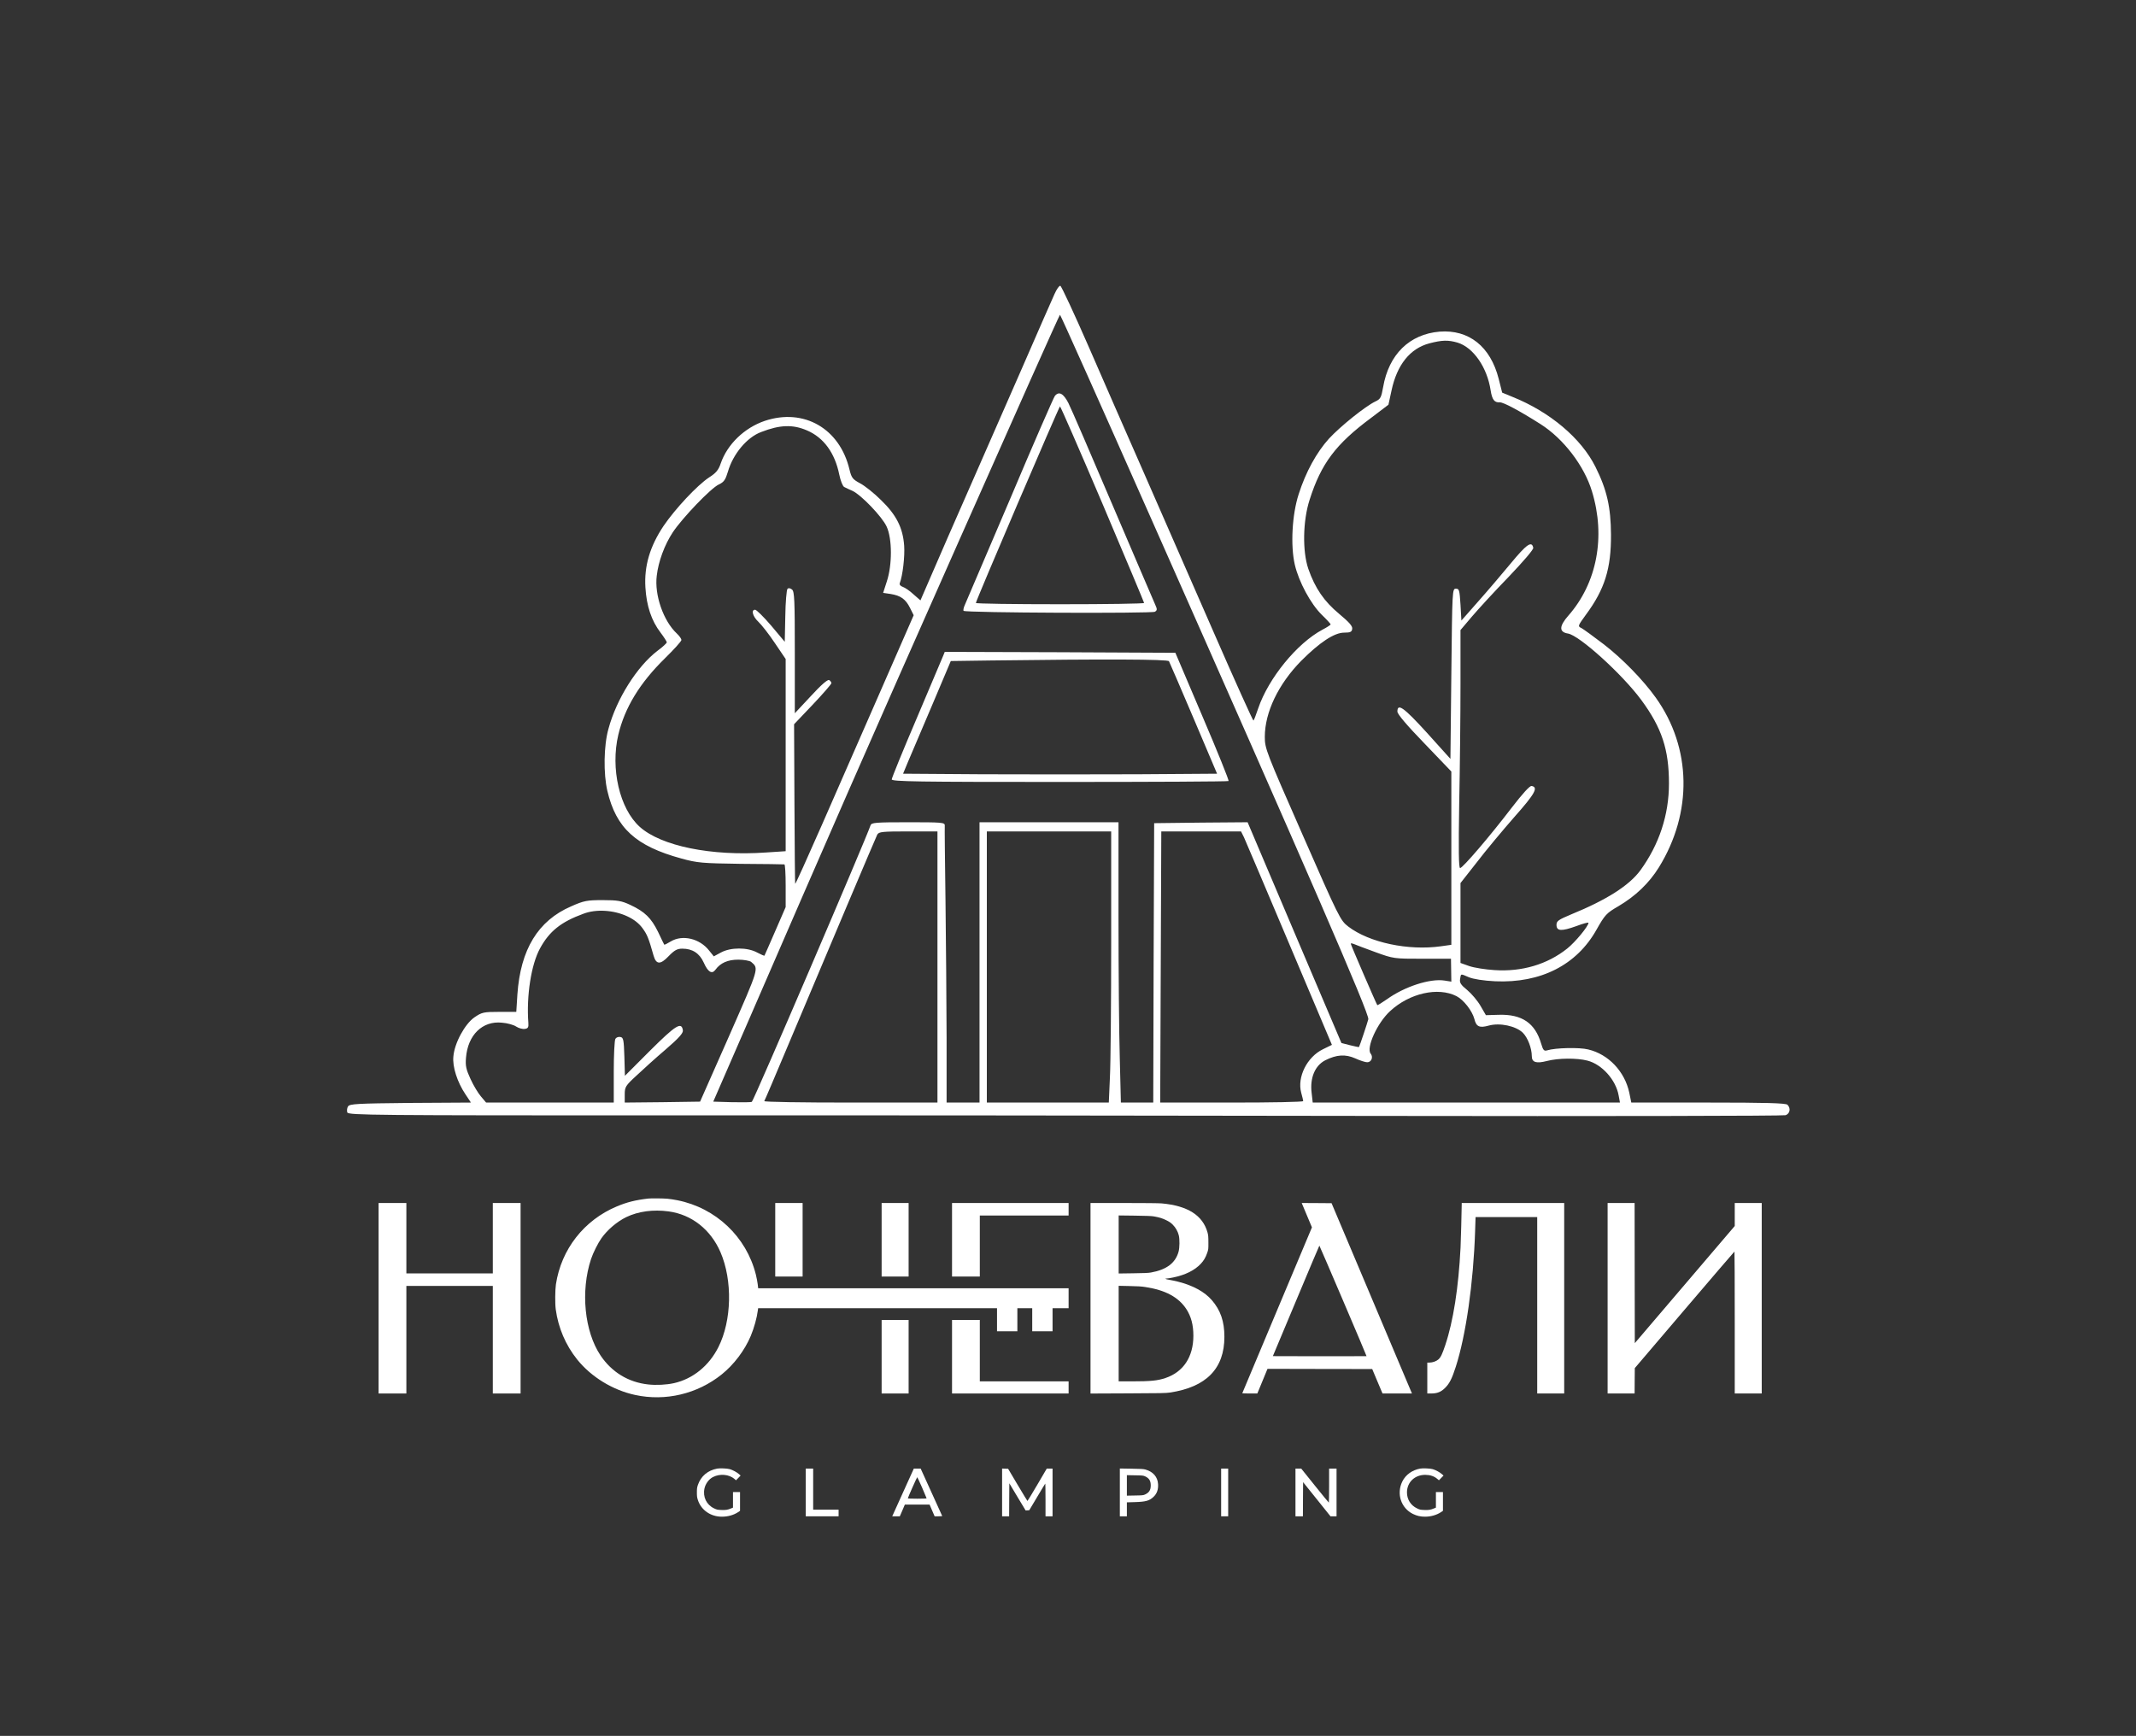
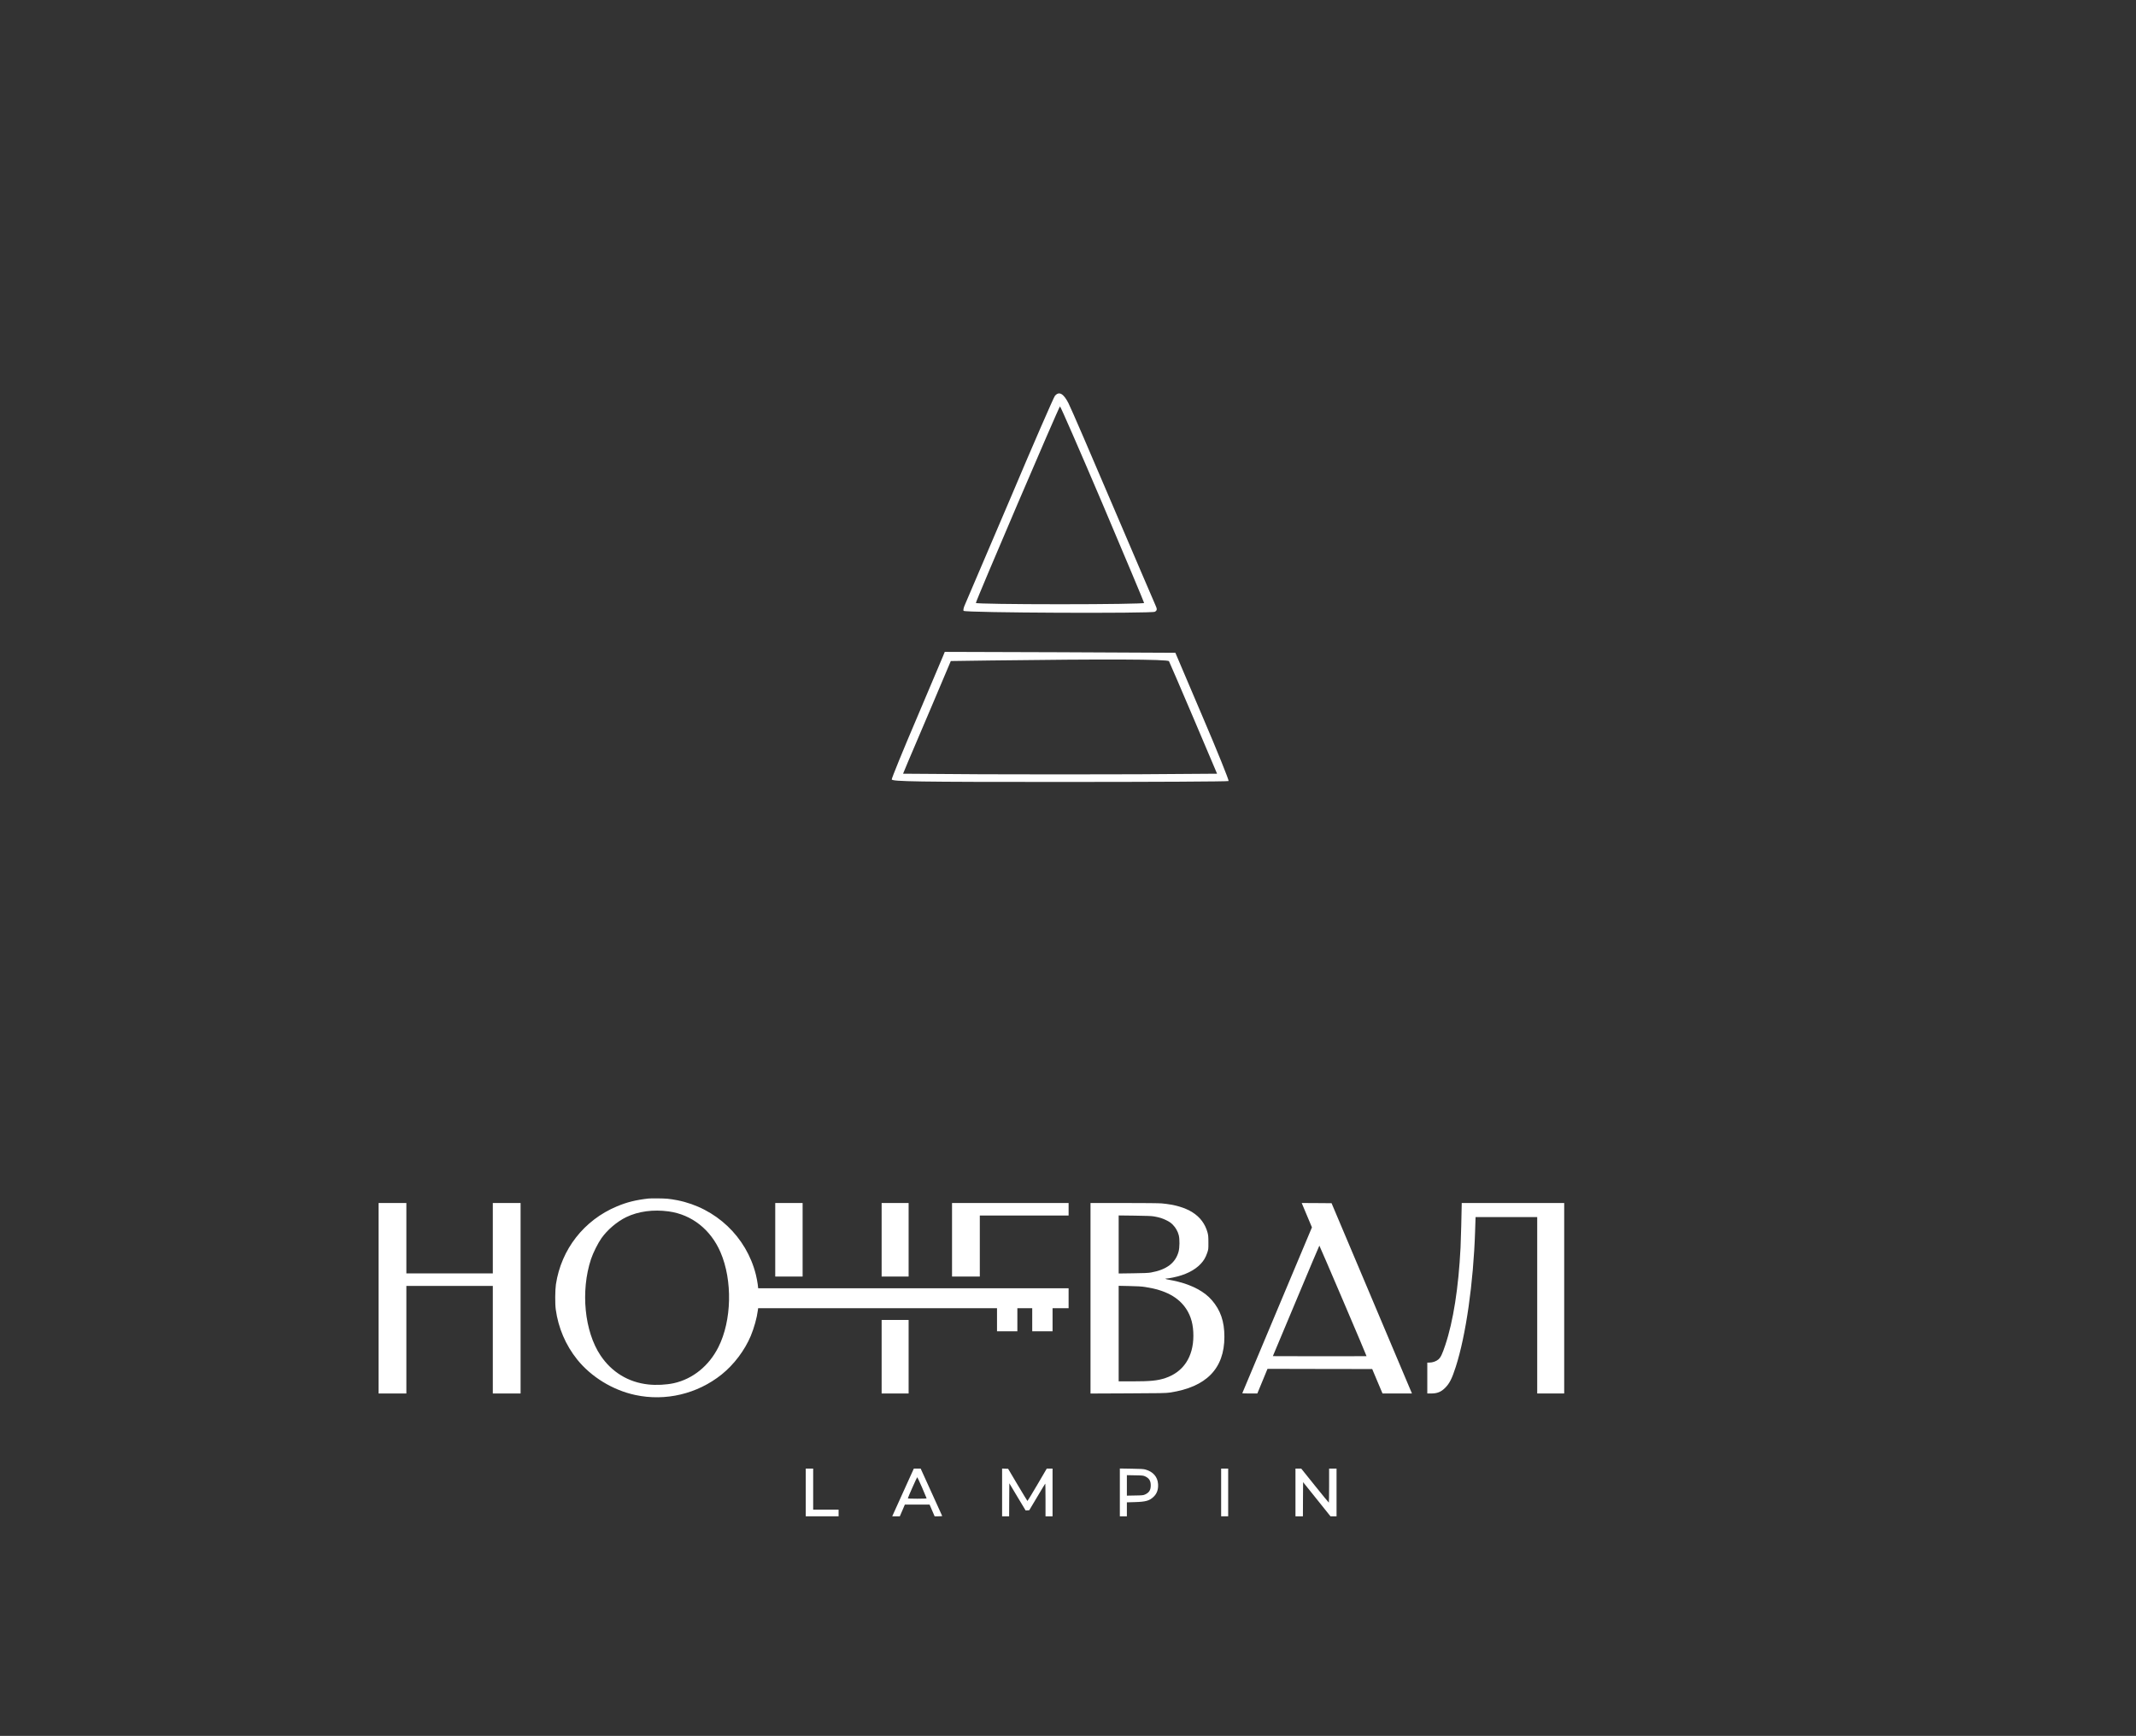
<svg xmlns="http://www.w3.org/2000/svg" width="251" height="204" viewBox="0 0 251 204" fill="none">
  <rect x="0" y="0" width="251" height="204" fill="#333333" stroke="none" />
-   <path d="M123.913 34.559C123.655 35.118 121.936 39.037 120.11 43.235C118.262 47.434 115.468 53.828 113.878 57.445C112.287 61.062 110.353 65.476 109.58 67.284L108.161 70.557L107.345 69.847C106.915 69.438 106.335 69.05 106.077 68.964C105.819 68.878 105.669 68.706 105.733 68.533C106.077 67.629 106.335 65.411 106.249 64.141C106.098 62.01 105.325 60.502 103.52 58.759C102.724 57.962 101.607 57.079 101.07 56.799C100.189 56.326 100.06 56.153 99.823 55.184C98.684 50.362 94.472 47.929 89.874 49.458C87.467 50.276 85.468 52.213 84.695 54.453C84.437 55.228 84.136 55.594 83.319 56.11C81.922 57.036 79.344 59.792 77.968 61.816C76.357 64.227 75.69 66.531 75.841 69.028C75.97 71.203 76.55 72.947 77.624 74.347C78.033 74.885 78.355 75.401 78.355 75.488C78.355 75.574 77.861 76.047 77.238 76.499C74.852 78.329 72.445 82.14 71.5 85.65C70.941 87.609 70.898 90.925 71.371 92.949C72.402 97.319 74.702 99.429 80.074 100.893C81.944 101.41 82.524 101.453 87.058 101.518C89.788 101.539 92.066 101.561 92.173 101.582C92.259 101.582 92.323 102.702 92.323 104.08V106.599L91.099 109.419C90.432 110.969 89.852 112.261 89.831 112.304C89.809 112.347 89.422 112.175 88.971 111.938C87.832 111.314 85.855 111.314 84.716 111.938L83.878 112.39L83.341 111.723C82.223 110.28 80.182 109.807 78.806 110.646C78.42 110.883 78.076 111.056 78.054 111.012C78.033 110.969 77.689 110.302 77.324 109.505C76.528 107.891 75.776 107.137 74.057 106.34C73.047 105.867 72.574 105.781 70.834 105.781C68.986 105.781 68.62 105.845 67.116 106.513C63.226 108.192 61.163 111.572 60.798 116.869L60.669 118.914H58.692C56.822 118.914 56.629 118.957 55.748 119.56C54.63 120.335 53.406 122.574 53.277 124.146C53.148 125.352 53.728 127.16 54.695 128.603L55.34 129.572L48.227 129.615C41.952 129.679 41.092 129.722 40.898 130.024C40.77 130.217 40.748 130.54 40.812 130.734C40.941 131.057 43.907 131.079 78.183 131.079C98.663 131.057 136.549 131.1 162.38 131.143C188.211 131.186 209.55 131.143 209.829 131.057C210.345 130.863 210.452 130.239 210.044 129.83C209.851 129.636 207.487 129.572 200.739 129.572H191.692L191.456 128.409C190.918 125.911 189.006 123.888 186.62 123.328C185.589 123.069 182.774 123.134 181.807 123.435C181.441 123.543 181.334 123.435 181.097 122.639C180.388 120.227 178.841 119.172 176.112 119.259L174.608 119.302L173.984 118.225C173.641 117.622 172.931 116.783 172.416 116.352C171.642 115.728 171.492 115.469 171.578 115.039C171.685 114.393 171.599 114.414 172.609 114.845C173.125 115.06 174.328 115.254 175.704 115.319C181.055 115.555 185.288 113.402 187.609 109.247C188.597 107.503 188.769 107.309 190.188 106.491C192.186 105.307 193.776 103.8 194.937 101.927C198.912 95.489 198.784 87.889 194.572 81.99C193.067 79.88 190.617 77.382 188.468 75.724C187.287 74.82 186.126 73.98 185.868 73.83C185.374 73.593 185.395 73.571 186.362 72.237C188.576 69.244 189.328 66.811 189.307 62.828C189.285 59.598 188.834 57.574 187.48 54.862C185.804 51.503 182.129 48.403 177.724 46.637L176.52 46.142L176.112 44.527C175.145 40.716 172.609 38.714 169.171 38.972C165.625 39.274 163.197 41.642 162.53 45.496C162.315 46.702 162.23 46.895 161.628 47.175C160.446 47.735 157.502 50.103 156.169 51.546C154.708 53.161 153.44 55.464 152.602 58.091C151.828 60.481 151.635 64.12 152.151 66.359C152.624 68.383 154.02 70.966 155.31 72.237C155.89 72.796 156.363 73.313 156.363 73.378C156.363 73.442 155.933 73.722 155.396 74.002C152.409 75.595 149.056 79.707 147.853 83.238C147.595 83.992 147.359 84.638 147.294 84.681C147.251 84.746 145.124 80.052 142.609 74.282C140.074 68.512 136.42 60.158 134.486 55.723C132.531 51.288 129.565 44.505 127.889 40.652C126.213 36.819 124.73 33.633 124.601 33.59C124.472 33.547 124.171 33.977 123.913 34.559ZM135.131 60.632C153.849 102.853 160.94 119.194 160.79 119.775C160.704 120.141 159.78 122.919 159.694 123.048C159.694 123.069 159.221 122.983 158.641 122.833L157.631 122.574L152.108 109.591L146.606 96.63L141.105 96.673L135.625 96.738L135.561 113.144L135.518 129.572H133.627H131.714L131.585 124.361C131.499 121.498 131.435 114.091 131.435 107.891V96.63H123.269H115.103V113.101V129.572H113.168H111.234V121.971C111.213 117.816 111.17 110.56 111.105 105.888C111.041 101.216 110.998 97.212 111.019 96.996C111.019 96.652 110.676 96.63 106.722 96.63C102.81 96.63 102.402 96.673 102.295 96.996C101.757 98.611 88.541 129.421 88.348 129.485C88.219 129.55 87.144 129.55 85.963 129.528L83.814 129.464L87.983 119.883C97.46 98.03 101.5 88.772 112.696 63.538C119.164 48.941 124.494 36.992 124.558 36.992C124.622 36.992 129.372 47.627 135.131 60.632ZM171.277 40.264C173.125 40.824 174.758 43.171 175.166 45.883C175.338 46.96 175.596 47.326 176.241 47.283C176.671 47.261 178.626 48.316 181.033 49.845C183.741 51.567 186.169 54.754 187.072 57.747C188.705 63.086 187.652 68.533 184.299 72.344C183.203 73.593 183.182 74.282 184.256 74.454C185.589 74.669 190.617 79.212 192.874 82.27C195.281 85.542 196.119 88.083 196.119 92.087C196.119 95.769 194.958 99.257 192.766 102.271C191.456 104.058 188.791 105.759 184.622 107.46C183.139 108.084 182.903 108.235 182.903 108.687C182.903 109.441 183.483 109.462 185.224 108.838C186.019 108.536 186.663 108.364 186.663 108.45C186.642 108.859 185.116 110.711 184.171 111.465C181.828 113.338 178.841 114.22 175.618 114.005C174.543 113.941 173.211 113.725 172.652 113.532L171.621 113.166V108.472V103.778L173.533 101.345C174.565 99.989 176.563 97.599 177.939 96.027C180.388 93.272 180.797 92.518 179.98 92.367C179.765 92.324 178.927 93.25 177.616 94.951C175.102 98.245 171.878 102.013 171.578 102.013C171.406 102.013 171.384 99.817 171.47 94.413C171.556 90.257 171.621 83.949 171.621 80.439V74.045L172.953 72.473C173.684 71.612 175.618 69.502 177.272 67.801C179.056 65.928 180.216 64.572 180.173 64.378C180.002 63.517 179.378 63.969 177.53 66.208C176.477 67.478 174.737 69.524 173.662 70.729L171.728 72.925L171.621 71.052C171.513 69.351 171.47 69.179 171.083 69.179C170.653 69.179 170.653 69.351 170.546 79.169L170.439 89.181L167.666 86.102C164.959 83.131 164.207 82.593 164.207 83.626C164.207 83.927 165.346 85.262 167.387 87.372L170.546 90.666V100.85V111.034L169.321 111.206C165.496 111.745 160.897 110.776 158.426 108.881C157.502 108.17 157.33 107.826 153.053 98.073C148.777 88.341 148.627 87.975 148.627 86.597C148.627 83.712 150.217 80.397 152.903 77.662C155.073 75.488 156.793 74.347 157.953 74.347C158.684 74.347 158.856 74.26 158.899 73.894C158.942 73.571 158.533 73.119 157.351 72.129C155.611 70.686 154.536 69.136 153.741 66.854C153.032 64.787 153.096 61.191 153.891 58.737C155.245 54.474 156.965 52.192 161.112 49.113L163.154 47.563L163.519 45.883C164.164 42.869 165.689 40.953 167.967 40.35C169.45 39.963 170.159 39.941 171.277 40.264ZM94.816 50.577C96.793 51.417 98.104 53.225 98.62 55.766C98.77 56.498 99.028 57.144 99.2 57.23C99.372 57.316 99.802 57.531 100.167 57.682C101.199 58.156 103.67 60.739 104.186 61.88C104.852 63.301 104.852 66.402 104.207 68.34L103.777 69.674L104.659 69.804C105.84 69.997 106.421 70.406 106.936 71.44L107.366 72.301L103.477 81.193C101.349 86.059 98.233 93.185 96.557 96.996C94.881 100.807 93.484 103.907 93.441 103.864C93.419 103.821 93.376 99.58 93.355 94.456L93.312 85.112L95.504 82.808C96.707 81.538 97.696 80.397 97.696 80.289C97.696 80.181 97.588 80.009 97.438 79.923C97.266 79.815 96.492 80.483 95.289 81.796L93.398 83.82V76.693C93.398 70.514 93.355 69.524 93.076 69.287C92.861 69.115 92.667 69.072 92.538 69.201C92.431 69.308 92.302 70.751 92.28 72.409L92.216 75.423L90.626 73.528C89.745 72.495 88.885 71.655 88.735 71.655C88.24 71.655 88.434 72.43 89.121 73.076C89.487 73.421 90.368 74.54 91.055 75.574L92.323 77.447V88.75V100.032L90.024 100.183C83.599 100.635 77.689 99.429 75.175 97.168C72.811 95.037 71.715 90.322 72.66 86.339C73.412 83.174 75.175 80.267 78.119 77.382C79.193 76.327 80.074 75.358 80.074 75.208C80.074 75.079 79.838 74.734 79.537 74.454C77.947 72.969 76.894 69.911 77.173 67.672C77.367 65.971 78.097 64.012 79.064 62.548C80.203 60.847 83.534 57.359 84.48 56.928C85.081 56.649 85.253 56.369 85.533 55.443C86.134 53.355 87.768 51.395 89.444 50.771C91.657 49.91 93.162 49.867 94.816 50.577ZM110.16 113.639V129.572H99.931C94.322 129.572 89.766 129.507 89.809 129.399C89.874 129.313 91.099 126.428 92.538 123.005C97.352 111.572 102.896 98.46 103.09 98.073C103.283 97.75 103.691 97.707 106.722 97.707H110.16V113.639ZM130.575 110.69C130.575 117.838 130.511 125.007 130.425 126.622L130.296 129.572H123.118H115.962V113.639V97.707H123.269H130.575V110.69ZM146.177 98.396C146.349 98.783 148.755 104.424 151.506 110.948L156.513 122.79L155.46 123.306C153.591 124.211 152.409 126.579 152.903 128.409C153.032 128.883 153.139 129.313 153.139 129.399C153.139 129.507 149.357 129.572 144.737 129.572H136.334L136.399 113.639L136.463 97.707H141.148H145.833L146.177 98.396ZM73.692 107.675C74.487 108.041 75.089 108.515 75.497 109.075C76.056 109.828 76.228 110.28 76.808 112.326C77.109 113.359 77.603 113.381 78.549 112.39C79.258 111.658 79.58 111.486 80.182 111.486C81.364 111.486 82.202 112.024 82.696 113.122C83.19 114.242 83.663 114.522 84.071 113.962C84.652 113.166 85.511 112.778 86.758 112.778C87.402 112.778 88.09 112.907 88.262 113.036C89.186 113.833 89.25 113.618 85.683 121.735L82.266 129.464L77.839 129.528L73.412 129.572V128.624C73.412 127.741 73.498 127.591 74.788 126.407C75.54 125.696 77.087 124.297 78.226 123.328C79.773 121.993 80.289 121.412 80.246 121.089C80.096 120.034 79.408 120.464 76.4 123.457L73.434 126.428L73.37 124.189C73.305 122.187 73.262 121.928 72.897 121.864C72.682 121.821 72.424 121.907 72.317 122.079C72.209 122.23 72.123 123.974 72.123 125.954V129.572H64.623H57.123L56.522 128.861C56.199 128.495 55.641 127.569 55.297 126.816C54.781 125.696 54.673 125.266 54.759 124.297C54.974 121.627 56.694 119.948 58.971 120.184C59.616 120.227 60.368 120.443 60.648 120.636C60.948 120.83 61.4 120.959 61.658 120.916C62.044 120.873 62.13 120.723 62.087 120.206C61.851 117.041 62.41 113.359 63.463 111.443C64.559 109.441 65.912 108.343 68.577 107.374C70.06 106.814 72.102 106.943 73.692 107.675ZM161.628 111.895C163.755 112.67 163.82 112.67 167.129 112.67H170.503L170.525 114.027L170.546 115.362L169.729 115.232C168.032 114.974 165.045 115.943 162.982 117.428C162.38 117.838 161.886 118.161 161.843 118.117C161.735 117.988 158.727 111.034 158.727 110.905C158.727 110.84 158.899 110.862 159.114 110.948C159.307 111.034 160.446 111.465 161.628 111.895ZM171.148 117.062C171.986 117.493 172.996 118.785 173.254 119.754C173.469 120.658 173.855 120.83 174.93 120.529C176.241 120.163 178.132 120.572 178.949 121.369C179.529 121.95 180.002 123.199 180.002 124.124C180.002 124.856 180.539 125.007 181.785 124.684C183.118 124.34 185.288 124.318 186.534 124.641C188.232 125.072 189.887 126.902 190.209 128.753L190.36 129.572H172.308H154.257L154.128 128.43C153.913 126.687 154.515 125.222 155.74 124.598C157.072 123.931 158.103 123.866 159.264 124.383C159.823 124.641 160.446 124.835 160.661 124.835C161.155 124.835 161.391 124.232 161.069 123.823C160.51 123.156 161.843 120.206 163.347 118.828C165.625 116.718 168.977 115.964 171.148 117.062Z" fill="white" />
  <path d="M123.957 46.53C123.828 46.68 121.443 52.127 118.692 58.651C115.92 65.153 113.535 70.73 113.384 71.074C113.234 71.397 113.169 71.72 113.234 71.785C113.449 72.022 135.39 72.108 135.712 71.892C135.991 71.72 135.991 71.591 135.755 71.074C135.605 70.751 133.37 65.519 130.791 59.491C128.212 53.441 125.87 47.994 125.547 47.369C124.967 46.228 124.43 45.948 123.957 46.53ZM129.566 59.233C132.252 65.562 134.444 70.794 134.444 70.859C134.444 70.945 129.996 71.01 124.559 71.01C119.122 71.01 114.674 70.945 114.674 70.859C114.674 70.6 124.452 47.757 124.559 47.757C124.623 47.757 126.88 52.924 129.566 59.233Z" fill="white" />
  <path d="M110.826 77.081C110.718 77.361 109.321 80.655 107.71 84.444C106.098 88.212 104.787 91.441 104.787 91.592C104.787 91.85 107.882 91.894 124.515 91.894C135.367 91.894 144.307 91.85 144.371 91.786C144.436 91.721 143.06 88.298 141.298 84.186L138.118 76.715L124.558 76.65L111.019 76.607L110.826 77.081ZM137.366 77.705C137.451 77.856 138.741 80.87 140.267 84.444L143.017 90.925L133.777 90.989C128.705 91.011 120.41 91.011 115.339 90.989L106.119 90.925L106.7 89.525C107.022 88.75 108.29 85.779 109.515 82.915L111.728 77.684L116.37 77.619C129.909 77.447 137.215 77.468 137.366 77.705Z" fill="white" />
  <path d="M76.181 140.852C74.692 141.022 73.667 141.28 72.495 141.771C68.629 143.389 65.954 146.805 65.325 150.937C65.228 151.59 65.214 153.23 65.306 153.879C65.605 156.057 66.469 158.075 67.82 159.762C69.471 161.817 72.003 163.37 74.646 163.936C78.199 164.703 81.941 163.816 84.8 161.527C86.243 160.369 87.507 158.696 88.22 157C88.615 156.048 88.941 154.885 89.056 153.98L89.088 153.741H103.122H117.159V155.097V156.453H118.354H119.55V155.097V153.741H120.423H121.296V155.097V156.453H122.491H123.686V155.097V153.741H124.629H125.571V152.569V151.396H107.332H89.093L89.038 150.914C89.006 150.647 88.905 150.132 88.817 149.774C87.705 145.347 84.124 141.955 79.606 141.054C79.238 140.981 78.714 140.898 78.438 140.875C77.979 140.829 76.512 140.815 76.181 140.852ZM78.581 142.364C81.288 142.737 83.513 144.493 84.667 147.163C86.096 150.482 85.99 155.198 84.418 158.314C83.311 160.516 81.412 162.051 79.192 162.548C78.287 162.745 77.133 162.805 76.168 162.699C73.842 162.446 71.888 161.256 70.574 159.302C68.675 156.471 68.207 151.727 69.452 147.963C69.696 147.232 70.266 146.092 70.675 145.513C71.378 144.52 72.513 143.555 73.598 143.031C75.014 142.351 76.761 142.116 78.581 142.364Z" fill="white" />
  <path d="M44.488 152.568V163.761H46.12H47.752V157.441V151.12H52.831H57.91V157.441V163.761H59.542H61.174V152.568V141.376H59.542H57.91V145.513V149.649H52.831H47.752V145.513V141.376H46.12H44.488V152.568Z" fill="white" />
  <path d="M91.098 145.697V150.018H92.706H94.315V145.697V141.376H92.706H91.098V145.697Z" fill="white" />
  <path d="M103.6 145.697V150.018H105.185H106.771V145.697V141.376H105.185H103.6V145.697Z" fill="white" />
  <path d="M111.873 145.697V150.018H113.505H115.137V146.432V142.847H120.354H125.571V142.112V141.376H118.722H111.873V145.697Z" fill="white" />
  <path d="M128.145 152.573V163.766L132.548 163.747C136.404 163.733 137.011 163.72 137.475 163.651C141.75 163.012 143.883 160.833 143.878 157.096C143.878 155.294 143.428 153.98 142.403 152.794C141.562 151.815 140.192 151.065 138.427 150.62C138.137 150.546 137.678 150.45 137.411 150.404C136.956 150.33 136.8 150.247 137.117 150.247C137.195 150.247 137.517 150.197 137.839 150.132C139.277 149.838 140.394 149.287 141.111 148.51C141.461 148.137 141.667 147.779 141.851 147.255C141.998 146.827 142.003 146.814 141.998 146.018C141.998 145.334 141.98 145.159 141.897 144.846C141.337 142.824 139.567 141.698 136.51 141.422C136.198 141.394 134.391 141.376 132.065 141.376H128.145V152.573ZM135.614 142.953C136.267 143.072 136.57 143.169 137.048 143.398C137.411 143.578 137.581 143.693 137.806 143.918C138.147 144.258 138.404 144.713 138.519 145.173C138.634 145.642 138.62 146.616 138.496 147.085C138.133 148.422 137.085 149.218 135.246 149.544C134.938 149.599 134.41 149.622 133.146 149.636L131.454 149.659V146.248V142.838L133.352 142.861C134.754 142.879 135.343 142.902 135.614 142.953ZM134.612 151.254C136.947 151.612 138.482 152.44 139.397 153.828C139.967 154.701 140.233 155.694 140.233 156.972C140.233 159.459 139.057 161.238 136.947 161.945C136.032 162.253 135.205 162.336 133.012 162.336H131.454V156.724V151.107L132.732 151.134C133.679 151.153 134.157 151.18 134.612 151.254Z" fill="white" />
  <path d="M153.025 141.523C153.062 141.606 153.333 142.249 153.627 142.957L154.165 144.239L150.074 153.975C147.822 159.33 145.979 163.719 145.979 163.733C145.979 163.747 146.378 163.761 146.866 163.761H147.748L148.346 162.313L148.943 160.865L155.093 160.879L161.248 160.888L161.85 162.322L162.457 163.756L164.185 163.761H165.918L164.98 161.541C164.466 160.323 162.342 155.289 160.26 150.362L156.472 141.399L154.716 141.385L152.965 141.376L153.025 141.523ZM157.833 152.872C159.359 156.439 160.595 159.366 160.582 159.376C160.572 159.385 158.09 159.389 155.07 159.385L149.573 159.371L152.294 152.881C153.788 149.309 155.024 146.386 155.038 146.386C155.052 146.386 156.311 149.305 157.833 152.872Z" fill="white" />
  <path d="M171.766 141.5C171.761 142.304 171.665 145.894 171.628 146.616C171.393 151.323 170.773 155.276 169.831 158.084C169.472 159.155 169.297 159.518 169.026 159.757C168.773 159.978 168.346 160.129 167.969 160.129H167.721V161.945V163.761H168.148C168.893 163.761 169.325 163.586 169.817 163.099C170.336 162.579 170.621 162.014 171.067 160.626C172.257 156.94 173.14 150.762 173.338 144.717L173.393 143.03H177.015H180.637V153.396V163.761H182.223H183.808V152.568V141.376H177.787H171.766V141.5Z" fill="white" />
-   <path d="M188.91 152.568V163.761H190.496H192.082L192.091 162.271L192.105 160.778L197.942 153.929C201.155 150.164 203.794 147.08 203.817 147.08C203.835 147.075 203.849 150.831 203.849 155.418V163.761H205.435H207.02V152.568V141.376H205.435H203.849V142.727V144.078L197.979 150.959L192.105 157.845L192.091 149.608L192.082 141.376H190.496H188.91V152.568Z" fill="white" />
  <path d="M103.6 159.44V163.761H105.185H106.771V159.44V155.119H105.185H103.6V159.44Z" fill="white" />
-   <path d="M111.873 159.44V163.761H118.722H125.571V163.048V162.336H120.354H115.137V158.728V155.119H113.505H111.873V159.44Z" fill="white" />
-   <path d="M84.285 172.587C83.178 172.789 82.364 173.474 82.01 174.503C81.909 174.811 81.891 174.935 81.891 175.39C81.891 175.836 81.909 175.979 82.01 176.287C82.396 177.468 83.509 178.24 84.828 178.24C85.536 178.24 86.202 178.052 86.722 177.712L86.961 177.551V176.448V175.344H86.547H86.133V176.259V177.174L85.913 177.266C85.526 177.431 85.283 177.473 84.759 177.45C84.304 177.431 84.235 177.417 83.909 177.261C83.017 176.838 82.571 175.914 82.782 174.922C82.902 174.365 83.306 173.818 83.784 173.579C84.603 173.161 85.664 173.258 86.303 173.8L86.487 173.961L86.758 173.685L87.029 173.405L86.823 173.225C86.575 173.009 86.115 172.761 85.766 172.655C85.471 172.568 84.603 172.527 84.285 172.587Z" fill="white" />
-   <path d="M166.885 172.587C165.943 172.757 165.175 173.313 164.785 174.103C164.077 175.542 164.628 177.224 166.035 177.918C166.485 178.139 166.917 178.24 167.455 178.24C168.135 178.24 168.807 178.047 169.321 177.712L169.56 177.551V176.448V175.344H169.147H168.733V176.259V177.174L168.512 177.266C168.126 177.431 167.883 177.473 167.359 177.45C166.904 177.431 166.83 177.417 166.513 177.261C165.777 176.912 165.332 176.209 165.332 175.39C165.332 174.195 166.246 173.317 167.492 173.322C168.067 173.327 168.526 173.483 168.898 173.8L169.087 173.961L169.358 173.685L169.629 173.405L169.422 173.225C169.174 173.009 168.715 172.761 168.365 172.655C168.071 172.568 167.202 172.527 166.885 172.587Z" fill="white" />
  <path d="M94.682 175.39V178.194H96.612H98.543V177.804V177.413H97.049H95.555V175V172.587H95.118H94.682V175.39Z" fill="white" />
  <path d="M106.275 175.032C105.668 176.379 105.094 177.643 105.007 177.836L104.846 178.194H105.292H105.737L106.036 177.505L106.33 176.815H107.783H109.235L109.53 177.505L109.828 178.194H110.279C110.527 178.194 110.725 178.176 110.715 178.153C110.711 178.13 110.136 176.871 109.442 175.349L108.187 172.587H107.783H107.383L106.275 175.032ZM108.353 174.816C108.647 175.487 108.886 176.057 108.886 176.08C108.886 176.108 108.486 176.126 107.783 176.126C107.08 176.126 106.68 176.108 106.68 176.08C106.68 176.002 107.746 173.598 107.783 173.598C107.801 173.598 108.059 174.145 108.353 174.816Z" fill="white" />
  <path d="M117.756 175.39V178.194H118.17H118.583L118.592 176.255L118.606 174.315L119.562 175.914L120.523 177.509L120.734 177.496L120.946 177.482L121.87 175.933C122.375 175.082 122.803 174.37 122.826 174.352C122.844 174.333 122.858 175.188 122.858 176.255V178.194H123.272H123.685V175.39V172.587H123.345H123.005L121.888 174.494C121.272 175.542 120.753 176.397 120.734 176.393C120.716 176.383 120.197 175.528 119.581 174.494L118.464 172.61L118.11 172.596L117.756 172.582V175.39Z" fill="white" />
  <path d="M131.592 175.386V178.194H132.005H132.419V177.372V176.553L133.352 176.526C134.63 176.489 135.058 176.37 135.545 175.914C135.949 175.533 136.124 175.046 136.083 174.402C136.032 173.561 135.499 172.95 134.598 172.697C134.382 172.637 134.046 172.614 132.962 172.6L131.592 172.577V175.386ZM134.557 173.497C135.035 173.717 135.223 174.016 135.223 174.563C135.223 175.11 135.035 175.409 134.557 175.629C134.345 175.726 134.249 175.735 133.375 175.749L132.419 175.767V174.563V173.359L133.375 173.377C134.249 173.391 134.345 173.4 134.557 173.497Z" fill="white" />
  <path d="M143.496 175.39V178.194H143.91H144.323V175.39V172.587H143.91H143.496V175.39Z" fill="white" />
  <path d="M152.23 175.39V178.194H152.667H153.104L153.113 176.19L153.127 174.182L154.736 176.186L156.344 178.194H156.703H157.057V175.39V172.587H156.62H156.183V174.586C156.183 175.685 156.17 176.586 156.151 176.586C156.128 176.581 155.393 175.685 154.51 174.586L152.906 172.587H152.571H152.23V175.39Z" fill="white" />
</svg>